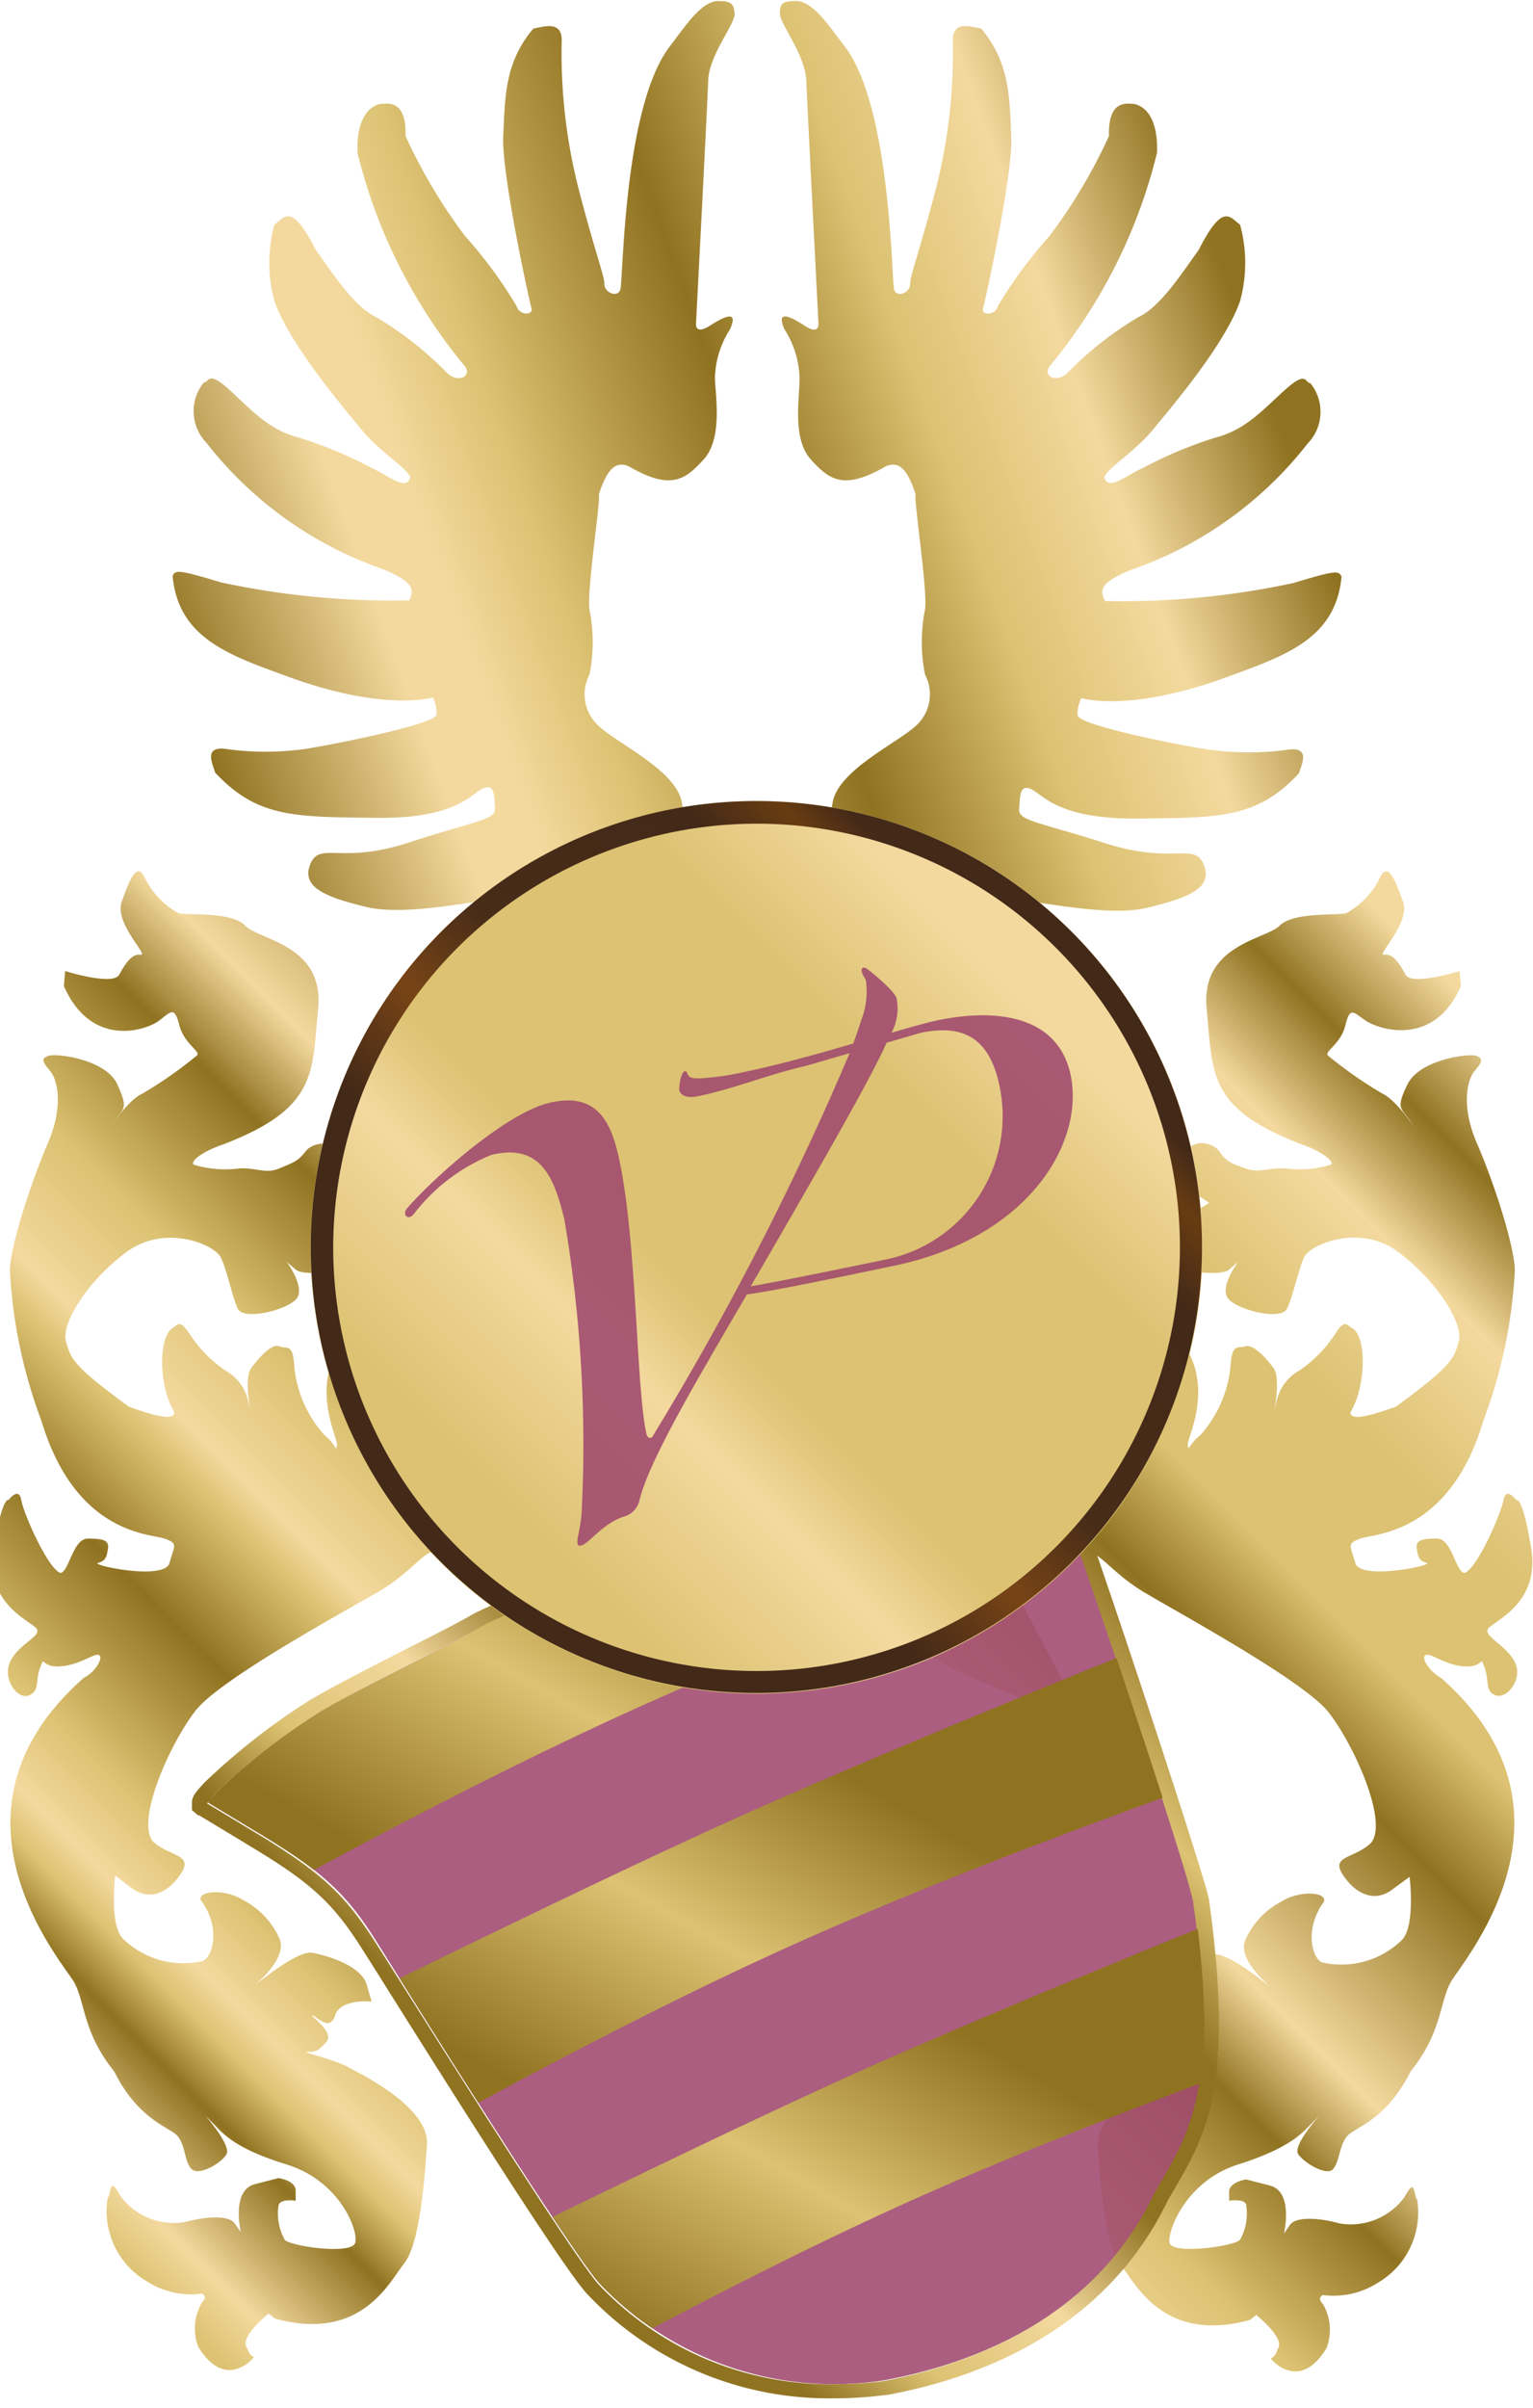
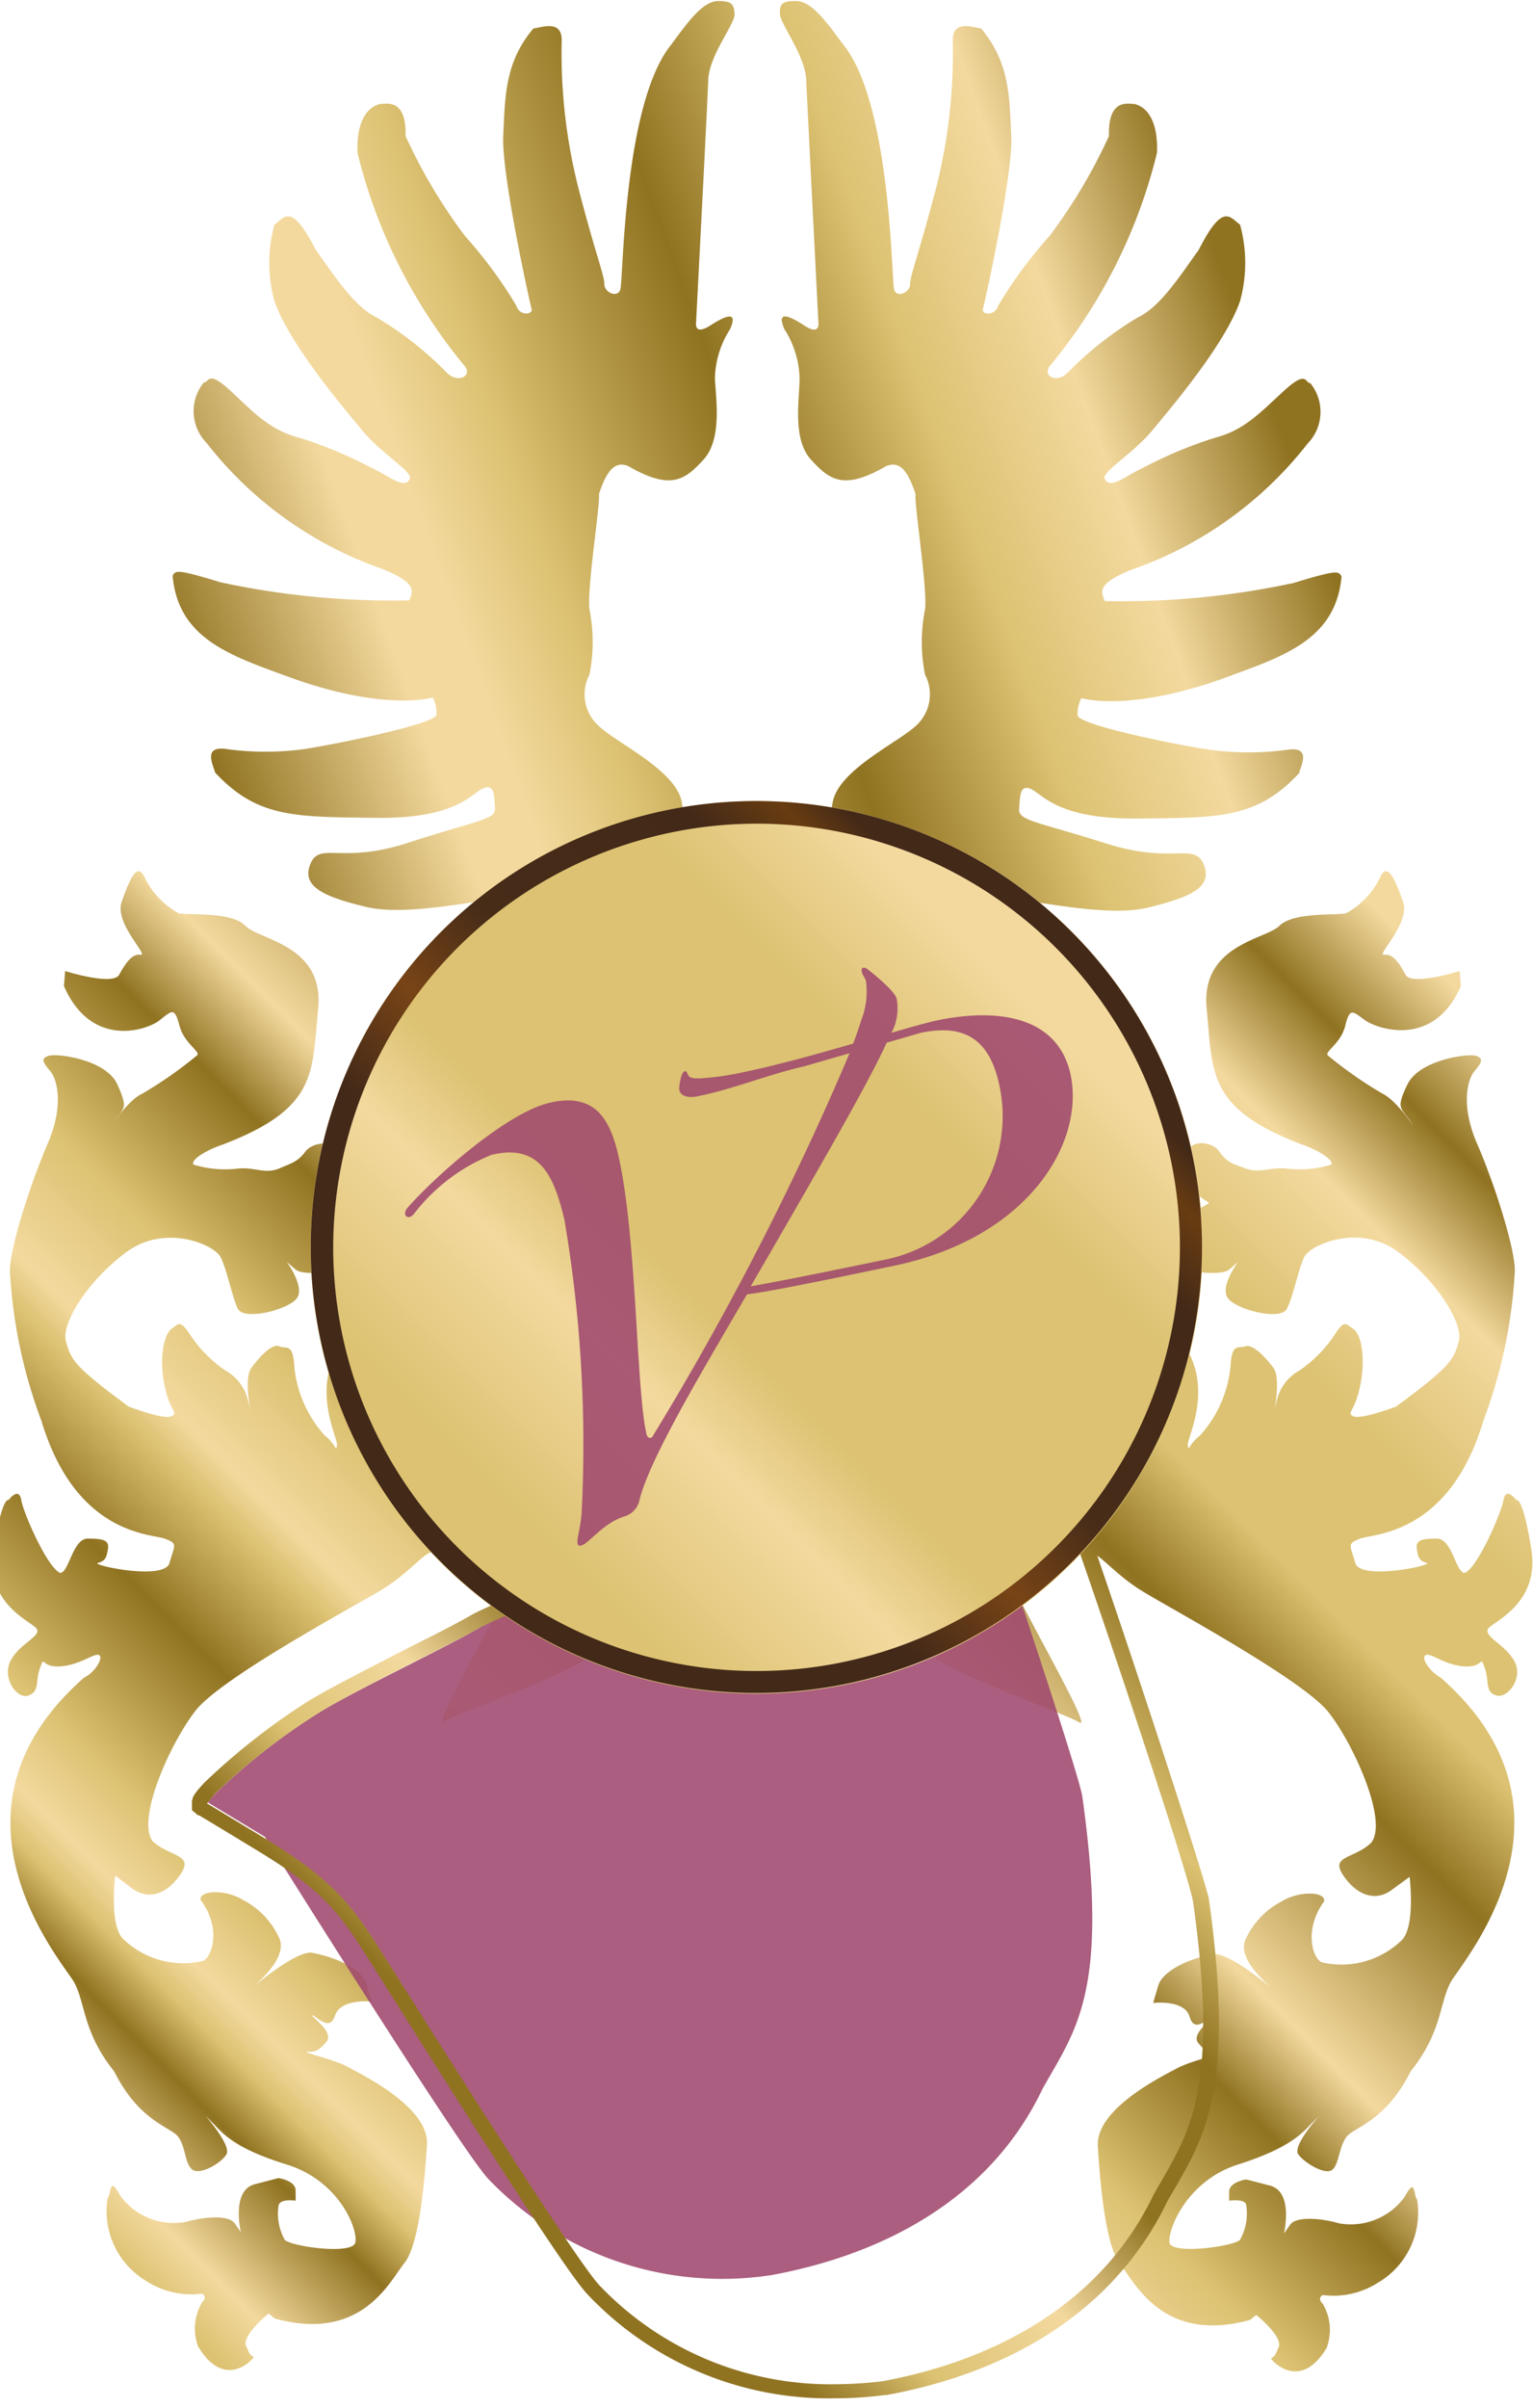
<svg xmlns="http://www.w3.org/2000/svg" xmlns:xlink="http://www.w3.org/1999/xlink" id="Ebene_2" data-name="Ebene 2" viewBox="0 0 89.44 140.38">
  <defs>
    <style>.cls-1{fill:none;}.cls-2{fill:url(#Unbenannter_Verlauf_474);}.cls-3{fill:url(#Unbenannter_Verlauf_460);}.cls-13,.cls-4{fill:#a0496e;}.cls-12,.cls-4{opacity:0.88;}.cls-5{fill:url(#Unbenannter_Verlauf_496);}.cls-6{clip-path:url(#clip-path);}.cls-7{fill:url(#Stripes_Schild);}.cls-8{fill:url(#Stripes_Schild-2);}.cls-9{fill:url(#Stripes_Schild-3);}.cls-10{fill:url(#Unbenannter_Verlauf_5);}.cls-11{fill:url(#Unbenannter_Verlauf_510);}</style>
    <linearGradient id="Unbenannter_Verlauf_474" x1="435.33" y1="200.52" x2="357.68" y2="122.87" gradientTransform="matrix(-1, 0, 0, 1, 616.51, 0)" gradientUnits="userSpaceOnUse">
      <stop offset="0" stop-color="#dcc272" />
      <stop offset="0.03" stop-color="#f3d99e" />
      <stop offset="0.09" stop-color="#907321" />
      <stop offset="0.12" stop-color="#dcc272" />
      <stop offset="0.14" stop-color="#f3d99e" />
      <stop offset="0.18" stop-color="#dcc272" />
      <stop offset="0.26" stop-color="#907321" />
      <stop offset="0.32" stop-color="#dcc272" />
      <stop offset="0.34" stop-color="#f3d99e" />
      <stop offset="0.4" stop-color="#dcc272" />
      <stop offset="0.48" stop-color="#907321" />
      <stop offset="0.53" stop-color="#f3d99e" />
      <stop offset="0.64" stop-color="#907321" />
      <stop offset="0.7" stop-color="#dcc272" />
      <stop offset="0.78" stop-color="#dcc272" />
      <stop offset="0.86" stop-color="#f3d99e" />
      <stop offset="0.92" stop-color="#907321" />
      <stop offset="0.98" stop-color="#f3d99e" />
    </linearGradient>
    <linearGradient id="Unbenannter_Verlauf_460" x1="190.95" y1="110.83" x2="127.05" y2="87.57" gradientTransform="matrix(-1, 0, 0, 1, 377.33, 0)" gradientUnits="userSpaceOnUse">
      <stop offset="0" stop-color="#907321" />
      <stop offset="0.18" stop-color="#f3d99e" />
      <stop offset="0.24" stop-color="#f3d99e" />
      <stop offset="0.33" stop-color="#dcc272" />
      <stop offset="0.52" stop-color="#907321" />
      <stop offset="0.68" stop-color="#dcc272" />
      <stop offset="0.81" stop-color="#f3d99e" />
      <stop offset="0.96" stop-color="#907321" />
    </linearGradient>
    <linearGradient id="Unbenannter_Verlauf_496" x1="204.01" y1="197.9" x2="242.79" y2="159.11" gradientUnits="userSpaceOnUse">
      <stop offset="0.09" stop-color="#907321" />
      <stop offset="0.2" stop-color="#dcc272" />
      <stop offset="0.34" stop-color="#f3d99e" />
      <stop offset="0.48" stop-color="#907321" />
      <stop offset="0.64" stop-color="#907321" />
      <stop offset="0.78" stop-color="#dcc272" />
      <stop offset="0.95" stop-color="#907321" />
    </linearGradient>
    <clipPath id="clip-path" transform="translate(-175.28 -69.7)">
-       <path class="cls-1" d="M223.92,156.31s-18.5,7-20.61,8.25-7.52,3.79-9.45,5a37.43,37.43,0,0,0-5.94,4.63c-.53.58-.5.6-.5.6l3.32,2c3.48,2.12,4.83,3.42,6.53,6.14s11.27,18,13,19.91a18.88,18.88,0,0,0,16.59,5.63c3.82-.71,12-2.92,15.78-10.86,1.91-3.42,3.92-5.61,2.31-17.08-.4-2.13-8.44-26-9-26.86s-.51-1.11-1.71-.91S223.92,156.31,223.92,156.31Z" />
-     </clipPath>
+       </clipPath>
    <linearGradient id="Stripes_Schild" x1="199.74" y1="187.45" x2="224.41" y2="144.71" gradientUnits="userSpaceOnUse">
      <stop offset="0.14" stop-color="#907321" />
      <stop offset="0.41" stop-color="#dcc272" />
      <stop offset="0.66" stop-color="#907321" />
      <stop offset="1" stop-color="#907321" />
    </linearGradient>
    <linearGradient id="Stripes_Schild-2" x1="208.78" y1="201.17" x2="233.21" y2="158.86" xlink:href="#Stripes_Schild" />
    <linearGradient id="Stripes_Schild-3" x1="215.49" y1="216.19" x2="239.92" y2="173.87" xlink:href="#Stripes_Schild" />
    <linearGradient id="Unbenannter_Verlauf_5" x1="25.74" y1="91.11" x2="62.53" y2="54.32" gradientUnits="userSpaceOnUse">
      <stop offset="0.01" stop-color="#dcc272" />
      <stop offset="0.1" stop-color="#dcc272" />
      <stop offset="0.3" stop-color="#f3d99e" />
      <stop offset="0.41" stop-color="#dcc272" />
      <stop offset="0.74" stop-color="#dcc272" />
      <stop offset="0.91" stop-color="#f3d99e" />
    </linearGradient>
    <linearGradient id="Unbenannter_Verlauf_510" x1="201.02" y1="160.81" x2="237.81" y2="124.02" gradientUnits="userSpaceOnUse">
      <stop offset="0.07" stop-color="#432918" />
      <stop offset="0.3" stop-color="#432918" />
      <stop offset="0.43" stop-color="#784416" />
      <stop offset="0.55" stop-color="#472c18" />
      <stop offset="0.79" stop-color="#432918" />
      <stop offset="0.87" stop-color="#683c11" />
      <stop offset="0.92" stop-color="#432918" />
    </linearGradient>
  </defs>
  <path class="cls-2" d="M220,150.43c1.32,2,5.43,6.45,5.87,7.77a79.27,79.27,0,0,0,3.74,7.92c.66,1,7.77,3.45,8.65,4s-3.89-7.55-4.33-9,.37-1.61,1.84-1.25a16.34,16.34,0,0,0,3.15.37c.58.07,1.39,1.25,3.08,2.27s9.31,5.14,10.78,7,3.52,6.38,2.49,7.63c-1,.95-2.42.73-1.61,1.91s1.9,1.54,2.86.8l1-.73s.37,3-.51,3.74a5.05,5.05,0,0,1-4.62,1.24c-.59-.29-1-2,.14-3.54.15-.56-1.39-.68-2.49,0a4.67,4.67,0,0,0-2.13,2.3c-.29.88.59,1.9,1.76,2.93l1.18,1s-3.67-3.38-4.84-3.16-2.86.88-3.16,1.84l-.29,1s1.83-.22,2.13.81,1.1,0,1.32,0-1.32.95-.81,1.54.66.58,1.1.58-1.54.44-2.35.88-4.76,2.35-4.62,4.55.44,5.79,1.32,6.89,2.5,4.62,7.56,3.23l.36-.29s1.76,1.39,1.25,2c-.22.73-.59.36-.22.73s1.76,1.39,3.08-.81a3,3,0,0,0-.22-2.56c-.37-.37,0-.52,0-.52a4.82,4.82,0,0,0,3.23-.73,4.74,4.74,0,0,0,2.27-4.84c-.22-.22-.07-1.39-.73-.15a3.88,3.88,0,0,1-3.82,1.54c-1-.29-2.49-.44-2.86.08l-.36.51s.58-2.42-.81-2.79l-1.39-.36s-1,.14-1,.73V198s1-.15,1,.29a3.12,3.12,0,0,1-.37,2c-.37.37-4,.88-4.11.15s1-3.6,4-4.55,3.74-1.83,4.25-2.35l.51-.51s-1.61,1.76-1.24,2.27,1.61,1.25,2,.88.37-1.32.81-1.9,2.27-.88,3.74-3.82c1.83-2.27,1.68-4,2.34-5.2s8.36-9.9-.58-17.75c-.66-.36-1.18-1.17-.88-1.32s1.1.59,2.27.66.88-.73,1.17.08,0,1.39.66,1.61,1.63-1,1.07-2-1.87-1.47-1.51-1.91,3-1.47,2.5-4.62-.88-2.86-.88-2.86-.59-.81-.74,0-1.54,4-2.27,4.25c-.51,0-.73-2-1.61-2s-1.25.08-1.18.59.15.71.59.83-3.89,1.05-4.18,0-.51-1.12.29-1.42,5.21-.22,7.19-6.89a29.08,29.08,0,0,0,1.83-8.72c0-1.4-1.24-5.21-2.2-7.41s-.58-3.74-.14-4.25.51-.74.07-.88-3.3.22-4,1.68-.37,1.32.22,2.2l.59.88s-1.32-2.12-2.28-2.56a24.53,24.53,0,0,1-3.15-2.2c-.29-.22.73-.66,1-1.76s.44-.81,1.17-.3,4,1.62,5.57-2l-.07-.88s-2.79.88-3.15.22-.74-1.25-1.25-1.17,1.54-1.84,1.1-3.08-.88-2.35-1.32-1.47a4.7,4.7,0,0,1-2,2.13c-.59.14-3.08-.08-3.89.73s-4.62,1.1-4.25,4.84,0,5.79,5.57,7.92c1.1.37,1.91,1,1.69,1.17a6.32,6.32,0,0,1-2.64.22c-1-.07-1.54.3-2.35,0s-1.1-.36-1.54-1-2.12-.81-1.9.66,0,1.47.66,1.91l.66.44a3.34,3.34,0,0,1-3.08.36c-1.76-.66-1.4-1.61-1.76-.66s-.74,2.72,1.1,3.52,4.4,1.1,4.91.66l.51-.44s-1.1,1.47-.58,2.13,3.08,1.32,3.44.59.66-2.28,1-3,3.23-2,5.5-.29,3.81,4.18,3.52,5.2-.37,1.39-3.67,3.81c-1.24.44-2.27.74-2.56.52s.22-.3.51-1.91,0-2.86-.44-3.15-.51-.51-1,.22a7.71,7.71,0,0,1-2.12,2.2,2.7,2.7,0,0,0-1.32,1.68l-.15.59s.37-1.83-.07-2.42-1.18-1.39-1.62-1.25-.8-.22-.88,1.18a7,7,0,0,1-1.76,4c-.73.59-.66,1-.73.59s1.54-3.23-.22-5.87-2.64-3.59-3.3-2.78-.95,1.17-.73,1.61l.22.44a5,5,0,0,1-2-1.25,4.31,4.31,0,0,1-1.1-2.2.66.66,0,0,0-1.1-.51,4.83,4.83,0,0,0-2,2.71s-3.3-3.52-3.52-3.59-6.89-5.13-6.16-7.19,6-3.22,7.33-2.78,1.84.29,2.35.88.51,1.1.88,1.32.59.22.88-1.62l-.15-.51a2.74,2.74,0,0,0,1.32-.07c.66-.22,1.91-.52,2.13-1.32s.29-1.25.07-1.25-3.37.44-3.81-.07.59-1,.29-1.76-1-1.84-1.46-.88.14,1.1-.44,1.46-2.72,1.18-2.79.74.29-.52.66-1.25.44-1.91-.22-1.91-1.76.52-1.61-.22-.22-1.83.36-2,1.25-.22.59-.51-.88.66-.66-.29-.44-1.4.66-1,1.1.73,1.83.29.52-1.54.59-2.71a4.12,4.12,0,0,1,.66-2.27c.44-.81.66-1.32.37-1.62s-.52-.73-.88-.14-1,1.76-1.69,2.12-1.32.22-1.91.81-.29,1.25-.58.59-.22-2.06-.81-1.91-1.32-.37-1.54.15.37.51-.15,1-1.1.66-.58,1.18.29.73.95.73.81-.37.81.37a3,3,0,0,1-.59,1.68c-.22.3-.44,1-.73,1s-1.1.07-1.18-.44.37.14-.07-.52-.59-.66-.22-1.1a1.68,1.68,0,0,0,.29-1.68c-.22-.66-.44-1.91-.8-2s-.66-.37-.74.14a6.24,6.24,0,0,1-.68,1.87c-.36.74,0,1,0,1.65s.08.74-.36.81a3.59,3.59,0,0,1-1.54,0c-.66-.15-.74,1-.66-.15s-1.25-.36.07-1.1,2.27-1.76,1.76-2.56-.37-1.25-1-1.32-1.54-.81-1.91-.22c-.37-.59-1.32.14-1.91.22s-.44.51-1,1.32.44,1.83,1.76,2.56,0,0,.07,1.1,0,0-.66.15a3.59,3.59,0,0,1-1.54,0c-.44-.07-.44-.15-.36-.81s.38-.91,0-1.65a6.24,6.24,0,0,1-.68-1.87c-.08-.51-.37-.22-.74-.14s-.58,1.32-.8,2a1.68,1.68,0,0,0,.29,1.68c.37.44.22.44-.22,1.1s0,0-.07.52-.88.44-1.18.44-.51-.66-.73-1a3,3,0,0,1-.59-1.68c0-.74.15-.37.81-.37s.44-.22.95-.73-.07-.66-.58-1.18.07-.51-.15-1-1,0-1.54-.15-.51,1.25-.81,1.91,0,0-.58-.59-1.18-.44-1.91-.81-1.32-1.54-1.69-2.12-.58-.15-.88.14-.07.81.37,1.62a4.12,4.12,0,0,1,.66,2.27c.07,1.17-.15,2.27.59,2.71s.73.08,1.83-.29.44.07.66,1,0,0-.66.29,0,.37.59.51.22,1.25.36,2-.95.22-1.61.22-.59,1.18-.22,1.91.73.81.66,1.25-2.2-.37-2.79-.74,0-.51-.44-1.46-1.17.07-1.46.88.73,1.24.29,1.76-3.59.07-3.81.07-.15.44.07,1.25,1.47,1.1,2.13,1.32a2.74,2.74,0,0,0,1.32.07l-.15.51c.29,1.84.51,1.84.88,1.62s.37-.74.88-1.32,1-.44,2.35-.88,6.6.73,7.33,2.78-5.94,7.12-6.16,7.19-3.52,3.59-3.52,3.59a4.83,4.83,0,0,0-2-2.71.66.66,0,0,0-1.1.51,4.31,4.31,0,0,1-1.1,2.2,5,5,0,0,1-2,1.25l.22-.44c.22-.44-.07-.81-.73-1.61s-1.54.14-3.3,2.78-.15,5.43-.22,5.87,0,0-.73-.59a7,7,0,0,1-1.76-4c-.08-1.4-.44-1-.88-1.18s-1.18.66-1.62,1.25-.07,2.42-.07,2.42l-.15-.59a2.7,2.7,0,0,0-1.32-1.68,7.71,7.71,0,0,1-2.12-2.2c-.52-.73-.59-.51-1-.22s-.73,1.54-.44,3.15.81,1.69.51,1.91-1.32-.08-2.56-.52c-3.3-2.42-3.38-2.78-3.67-3.81s1.25-3.52,3.52-5.2,5.13-.44,5.5.29.66,2.27,1,3,2.93.07,3.44-.59-.58-2.13-.58-2.13l.51.44c.51.44,3.08.15,4.91-.66s1.47-2.56,1.1-3.52,0,0-1.76.66a3.34,3.34,0,0,1-3.08-.36l.66-.44c.66-.44.44-.44.66-1.91s-1.46-1.25-1.9-.66-.74.66-1.54,1-1.4-.07-2.35,0a6.32,6.32,0,0,1-2.64-.22c-.22-.22.59-.8,1.69-1.17,5.57-2.13,5.2-4.18,5.57-7.92s-3.45-4-4.25-4.84-3.3-.59-3.89-.73a4.7,4.7,0,0,1-2-2.13c-.44-.88-.88.22-1.32,1.47s1.61,3.15,1.1,3.08-.88.51-1.25,1.17-3.15-.22-3.15-.22l-.07.88c1.61,3.67,4.84,2.57,5.57,2s.88-.8,1.17.3,1.32,1.54,1,1.76a24.53,24.53,0,0,1-3.15,2.2c-1,.44-2.28,2.56-2.28,2.56l.59-.88c.59-.88.88-.73.22-2.2s-3.52-1.83-4-1.68-.37.36.07.88.81,2.05-.14,4.25-2.2,6-2.2,7.41a29.08,29.08,0,0,0,1.83,8.72c2,6.67,6.38,6.6,7.19,6.89s.58.37.29,1.42-4.62.12-4.18,0,.51-.32.59-.83-.3-.59-1.18-.59-1.1,2-1.61,2c-.73-.29-2.13-3.44-2.27-4.25s-.74,0-.74,0-.36-.29-.88,2.86,2.13,4.18,2.5,4.62-1,.88-1.51,1.91.41,2.27,1.07,2,.36-.81.66-1.61,0,0,1.17-.08,2-.8,2.27-.66-.22,1-.88,1.32c-8.94,7.85-1.24,16.57-.58,17.75s.51,2.93,2.34,5.2c1.47,2.94,3.3,3.23,3.74,3.82s.37,1.54.81,1.9,1.69-.36,2-.88-1.24-2.27-1.24-2.27l.51.51c.51.52,1.17,1.4,4.25,2.35s4.18,3.81,4,4.55-3.74.22-4.11-.15a3.12,3.12,0,0,1-.37-2c.08-.44,1-.29,1-.29v-.59c0-.59-1-.73-1-.73l-1.39.36c-1.39.37-.81,2.79-.81,2.79l-.36-.51c-.37-.52-1.84-.37-2.86-.08a3.88,3.88,0,0,1-3.82-1.54c-.66-1.24-.51-.07-.73.15a4.74,4.74,0,0,0,2.27,4.84,4.82,4.82,0,0,0,3.23.73s.37.15,0,.52a3,3,0,0,0-.22,2.56c1.32,2.2,2.71,1.18,3.08.81s0,0-.22-.73c-.51-.59,1.25-2,1.25-2l.36.29c5.06,1.39,6.68-2.13,7.56-3.23s1.17-4.69,1.32-6.89-3.82-4.11-4.62-4.55-2.79-.88-2.35-.88.59,0,1.1-.58-1-1.54-.81-1.54,1,1,1.32,0,2.13-.81,2.13-.81l-.29-1c-.3-1-2-1.62-3.16-1.84s-4.84,3.16-4.84,3.16l1.18-1c1.17-1,2.05-2.05,1.76-2.93a4.67,4.67,0,0,0-2.13-2.3c-1.1-.68-2.64-.56-2.49,0,1.17,1.52.73,3.25.14,3.54a5.05,5.05,0,0,1-4.62-1.24c-.88-.73-.51-3.74-.51-3.74l.95.73c1,.74,2.06.37,2.86-.8s-.58-1-1.61-1.91c-1-1.25,1-5.72,2.49-7.63s9.1-6,10.78-7,2.5-2.2,3.08-2.27a16.34,16.34,0,0,0,3.15-.37c1.47-.36,2.28-.22,1.84,1.25s-5.21,9.53-4.33,9,8-2.93,8.65-4a79.27,79.27,0,0,0,3.74-7.92C214.57,156.88,218.68,152.41,220,150.43Z" transform="translate(-175.28 -69.7)" />
  <path class="cls-3" d="M219.45,127.9c3.42,0,6.38-.07,6.38-.07s4.84-5.83,5-5.88,2.26.11,3.8.22,5.39,1,7.64.44,3.8-1.1,3.25-2.48-1.76,0-5.72-1.26-5.12-1.32-5.06-2,0-1.49.71-1.16,1.54,1.76,6.27,1.71,6.88,0,9.35-2.64c.11-.44.72-1.54-.6-1.38a16.77,16.77,0,0,1-4.68,0c-1.87-.28-7.59-1.43-7.64-2a2,2,0,0,1,.22-1s2.8.88,8.58-1.26c3.3-1.21,6.27-2.2,6.6-5.83-.17-.33-.28-.39-2.81.38a47.61,47.61,0,0,1-11,1.05c-.22-.55-.49-1,1.54-1.82a22.33,22.33,0,0,0,10.29-7.36,2.65,2.65,0,0,0,.16-3.52c-.33,0-.16-.83-1.59.49s-2.31,2.26-4,2.7a24.72,24.72,0,0,0-4.18,1.75c-1,.44-2,1.38-2.25.55.11-.49,1.76-1.48,2.8-2.74s4.24-5,5.12-7.54a8.4,8.4,0,0,0,0-4.45c-.6-.44-1-1.32-2.42,1.48-.93,1.27-2.2,3.3-3.52,3.91a20.11,20.11,0,0,0-4.12,3.24c-.66.66-1.54.17-1-.44a31,31,0,0,0,6.21-12.37c.06-1.21-.22-2.59-1.32-2.86-.38,0-1.54-.33-1.48,1.87a31.29,31.29,0,0,1-3.47,5.83,26.12,26.12,0,0,0-3,4.07c-.17.6-1,.55-.88.16s1.76-7.86,1.65-10.06-.06-4.24-1.76-6.27c-.5-.06-1.71-.55-1.65.77a32,32,0,0,1-1,8.63c-1,3.8-1.49,5-1.49,5.5s-.77.83-.93.33-.17-10.45-2.81-14.08c-.93-1.21-1.87-2.69-2.86-2.75-.82,0-1,.11-1,.72s1.48,2.42,1.54,3.9.71,14.14.71,14.14.11.77-.82.16-1.65-.88-1.16.22a5.53,5.53,0,0,1,.88,2.86c0,1.16-.44,3.52.66,4.73s1.93,1.81,4.4.38c.72-.27,1.21.11,1.71,1.65-.11.39.71,5.56.55,6.71a9.66,9.66,0,0,0,0,3.8,2.47,2.47,0,0,1-.55,3c-1.1,1-4.51,2.58-4.84,4.45s.05,2.86-.61,2.81c-.33,0-2,.18-3.76.27h-.06c-1.72-.09-3.43-.3-3.76-.27-.66,0-.28-.94-.61-2.81s-3.74-3.41-4.84-4.45a2.47,2.47,0,0,1-.55-3,9.66,9.66,0,0,0,0-3.8c-.16-1.15.66-6.32.55-6.71.5-1.54,1-1.92,1.71-1.65,2.47,1.43,3.3.83,4.4-.38s.71-3.57.66-4.73a5.53,5.53,0,0,1,.88-2.86c.49-1.1-.22-.82-1.16-.22s-.82-.16-.82-.16.66-12.65.71-14.14,1.6-3.3,1.54-3.9-.22-.72-1-.72c-1,.06-1.93,1.54-2.86,2.75-2.64,3.63-2.64,13.59-2.81,14.08s-.93.17-.93-.33-.5-1.7-1.49-5.5a32,32,0,0,1-1-8.63c.06-1.32-1.15-.83-1.65-.77-1.7,2-1.65,4.07-1.76,6.27s1.54,9.68,1.65,10.06-.71.44-.88-.16a26.12,26.12,0,0,0-3-4.07,31.29,31.29,0,0,1-3.47-5.83c.06-2.2-1.1-1.87-1.48-1.87-1.1.27-1.38,1.65-1.32,2.86a31,31,0,0,0,6.21,12.37c.55.61-.33,1.1-1,.44a20.11,20.11,0,0,0-4.12-3.24c-1.32-.61-2.59-2.64-3.52-3.91-1.43-2.8-1.82-1.92-2.42-1.48a8.4,8.4,0,0,0,0,4.45c.88,2.53,4.07,6.27,5.12,7.54s2.69,2.25,2.8,2.74c-.22.83-1.26-.11-2.25-.55a24.72,24.72,0,0,0-4.18-1.75c-1.71-.44-2.59-1.38-4-2.7S187.5,92,187.17,92a2.65,2.65,0,0,0,.16,3.52,22.33,22.33,0,0,0,10.29,7.36c2,.83,1.76,1.27,1.54,1.82a47.61,47.61,0,0,1-11-1.05c-2.53-.77-2.64-.71-2.81-.38.33,3.63,3.3,4.62,6.6,5.83,5.78,2.14,8.58,1.26,8.58,1.26a2,2,0,0,1,.22,1c-.05.55-5.77,1.7-7.64,2a16.77,16.77,0,0,1-4.68,0c-1.32-.16-.71.94-.6,1.38,2.47,2.64,4.62,2.58,9.35,2.64s5.55-1.38,6.27-1.71.66.5.71,1.16-1.1.71-5.06,2-5.17-.11-5.72,1.26,1,1.93,3.25,2.48,6.1-.33,7.64-.44,3.63-.28,3.8-.22,5,5.88,5,5.88S216,127.89,219.45,127.9Z" transform="translate(-175.28 -69.7)" />
-   <path class="cls-4" d="M223.92,156.31s-18.5,7-20.61,8.25-7.52,3.79-9.45,5a37.43,37.43,0,0,0-5.94,4.63c-.53.58-.5.6-.5.6l3.32,2c3.48,2.12,4.83,3.42,6.53,6.14s11.27,18,13,19.91a18.88,18.88,0,0,0,16.59,5.63c3.82-.71,12-2.92,15.78-10.86,1.91-3.42,3.92-5.61,2.31-17.08-.4-2.13-8.44-26-9-26.86s-.51-1.11-1.71-.91S223.92,156.31,223.92,156.31Z" transform="translate(-175.28 -69.7)" />
+   <path class="cls-4" d="M223.92,156.31s-18.5,7-20.61,8.25-7.52,3.79-9.45,5a37.43,37.43,0,0,0-5.94,4.63c-.53.58-.5.6-.5.6l3.32,2s11.27,18,13,19.91a18.88,18.88,0,0,0,16.59,5.63c3.82-.71,12-2.92,15.78-10.86,1.91-3.42,3.92-5.61,2.31-17.08-.4-2.13-8.44-26-9-26.86s-.51-1.11-1.71-.91S223.92,156.31,223.92,156.31Z" transform="translate(-175.28 -69.7)" />
  <path class="cls-5" d="M234.83,152.72c.54,0,.59.28,1.06,1,.6.9,8.64,24.73,9,26.86,1.61,11.47-.4,13.66-2.31,17.08-3.82,7.94-12,10.15-15.78,10.86a23.7,23.7,0,0,1-2.85.18,18.61,18.61,0,0,1-13.74-5.81c-1.71-1.92-11.27-17.2-13-19.91s-3.05-4-6.53-6.14l-3.32-2s0,0,.5-.6a37.43,37.43,0,0,1,5.94-4.63c1.93-1.23,7.34-3.82,9.45-5s20.61-8.25,20.61-8.25,9.05-3.32,10.26-3.52a4.84,4.84,0,0,1,.65-.07m0-.88a5.91,5.91,0,0,0-.8.08c-1.25.21-9.48,3.22-10.41,3.57-.77.29-18.6,7.08-20.75,8.3-.86.5-2.31,1.23-3.84,2-2.2,1.13-4.49,2.3-5.65,3a39,39,0,0,0-6.1,4.77c-.56.61-.76.84-.74,1.25l0,.37.28.24.06.06.07,0s.58.34,3.31,2c3.31,2,4.59,3.22,6.25,5.86l.59.93c4.66,7.42,11,17.47,12.47,19.09a19.36,19.36,0,0,0,14.4,6.11,22.85,22.85,0,0,0,3-.19H227c5.48-1,12.77-3.79,16.4-11.32.15-.27.31-.53.46-.79,1.78-3.08,3.46-6,1.95-16.82-.29-1.5-8.3-25.88-9.19-27.22l-.21-.33a1.72,1.72,0,0,0-1.58-1Z" transform="translate(-175.28 -69.7)" />
  <g class="cls-6">
    <path class="cls-7" d="M238.75,159s-13.59,4.64-25.19,9.77S189,181.25,189,181.25l-3.61-8.06s15.35-7.61,24.63-11.76,25.11-10.53,25.11-10.53Z" transform="translate(-175.28 -69.7)" />
    <path class="cls-8" d="M247.4,173s-13.45,4.59-24.92,9.66-24.27,12.39-24.27,12.39L194.6,187s15.17-7.53,24.35-11.63S243.79,165,243.79,165Z" transform="translate(-175.28 -69.7)" />
    <path class="cls-9" d="M254.1,188s-13.45,4.58-24.92,9.66-24.27,12.38-24.27,12.38L201.3,202s15.17-7.53,24.35-11.64S250.49,180,250.49,180Z" transform="translate(-175.28 -69.7)" />
  </g>
  <circle class="cls-10" cx="44.14" cy="72.72" r="26.02" />
  <path class="cls-11" d="M219.41,117.72a24.7,24.7,0,1,1-24.69,24.7,24.73,24.73,0,0,1,24.69-24.7m0-1.32a26,26,0,1,0,26,26,26,26,0,0,0-26-26Z" transform="translate(-175.28 -69.7)" />
  <g class="cls-12">
    <path class="cls-13" d="M230,129.18c-.54.11-1.51.38-2.71.73a3,3,0,0,0,.3-2c-.1-.41-1.3-1.41-1.69-1.7-.2-.16-.4-.12-.34.14s.19.33.24.54a4.53,4.53,0,0,1-.29,2.33c-.12.41-.28.85-.45,1.32-2.13.62-4.54,1.29-6.56,1.7a15.84,15.84,0,0,1-2.41.33c-.31,0-.59,0-.68-.23s-.14-.19-.19-.18c-.21.05-.34.93-.31,1.08.07.36.52.49,1.08.37,2.12-.43,4.11-1.27,6.23-1.75l2.63-.76a170.9,170.9,0,0,1-11.46,22.28c-.06.18-.31.24-.39-.07-.61-2.55-.56-11.8-1.69-16.44-.53-2.19-1.53-3.46-4-2.87s-6.62,4.25-8.25,6.11c-.38.41.05.85.44.27a10.81,10.81,0,0,1,4.45-3.35c2.86-.69,3.66,1.28,4.26,3.78a78.13,78.13,0,0,1,1,17.15c-.07.83-.28,1.47-.24,1.68s.1.19.25.15c.41-.1,1.28-1.33,2.52-1.69a1.27,1.27,0,0,0,.84-.9c.49-2.17,3.35-7,4.82-9.54.51-.88,1-1.71,1.46-2.5,1.53-.17,7.76-1.5,8.5-1.65,7.85-1.6,11.2-7.11,10.39-11.12C237,128.82,233.28,128.5,230,129.18Zm-3,13.94c-.68.14-6,1.25-7.92,1.57,4.81-8.28,7-12.15,7.93-14.2l2-.58c2.43-.5,4,.25,4.59,3.13A8.53,8.53,0,0,1,227,143.12Z" transform="translate(-175.28 -69.7)" />
  </g>
</svg>